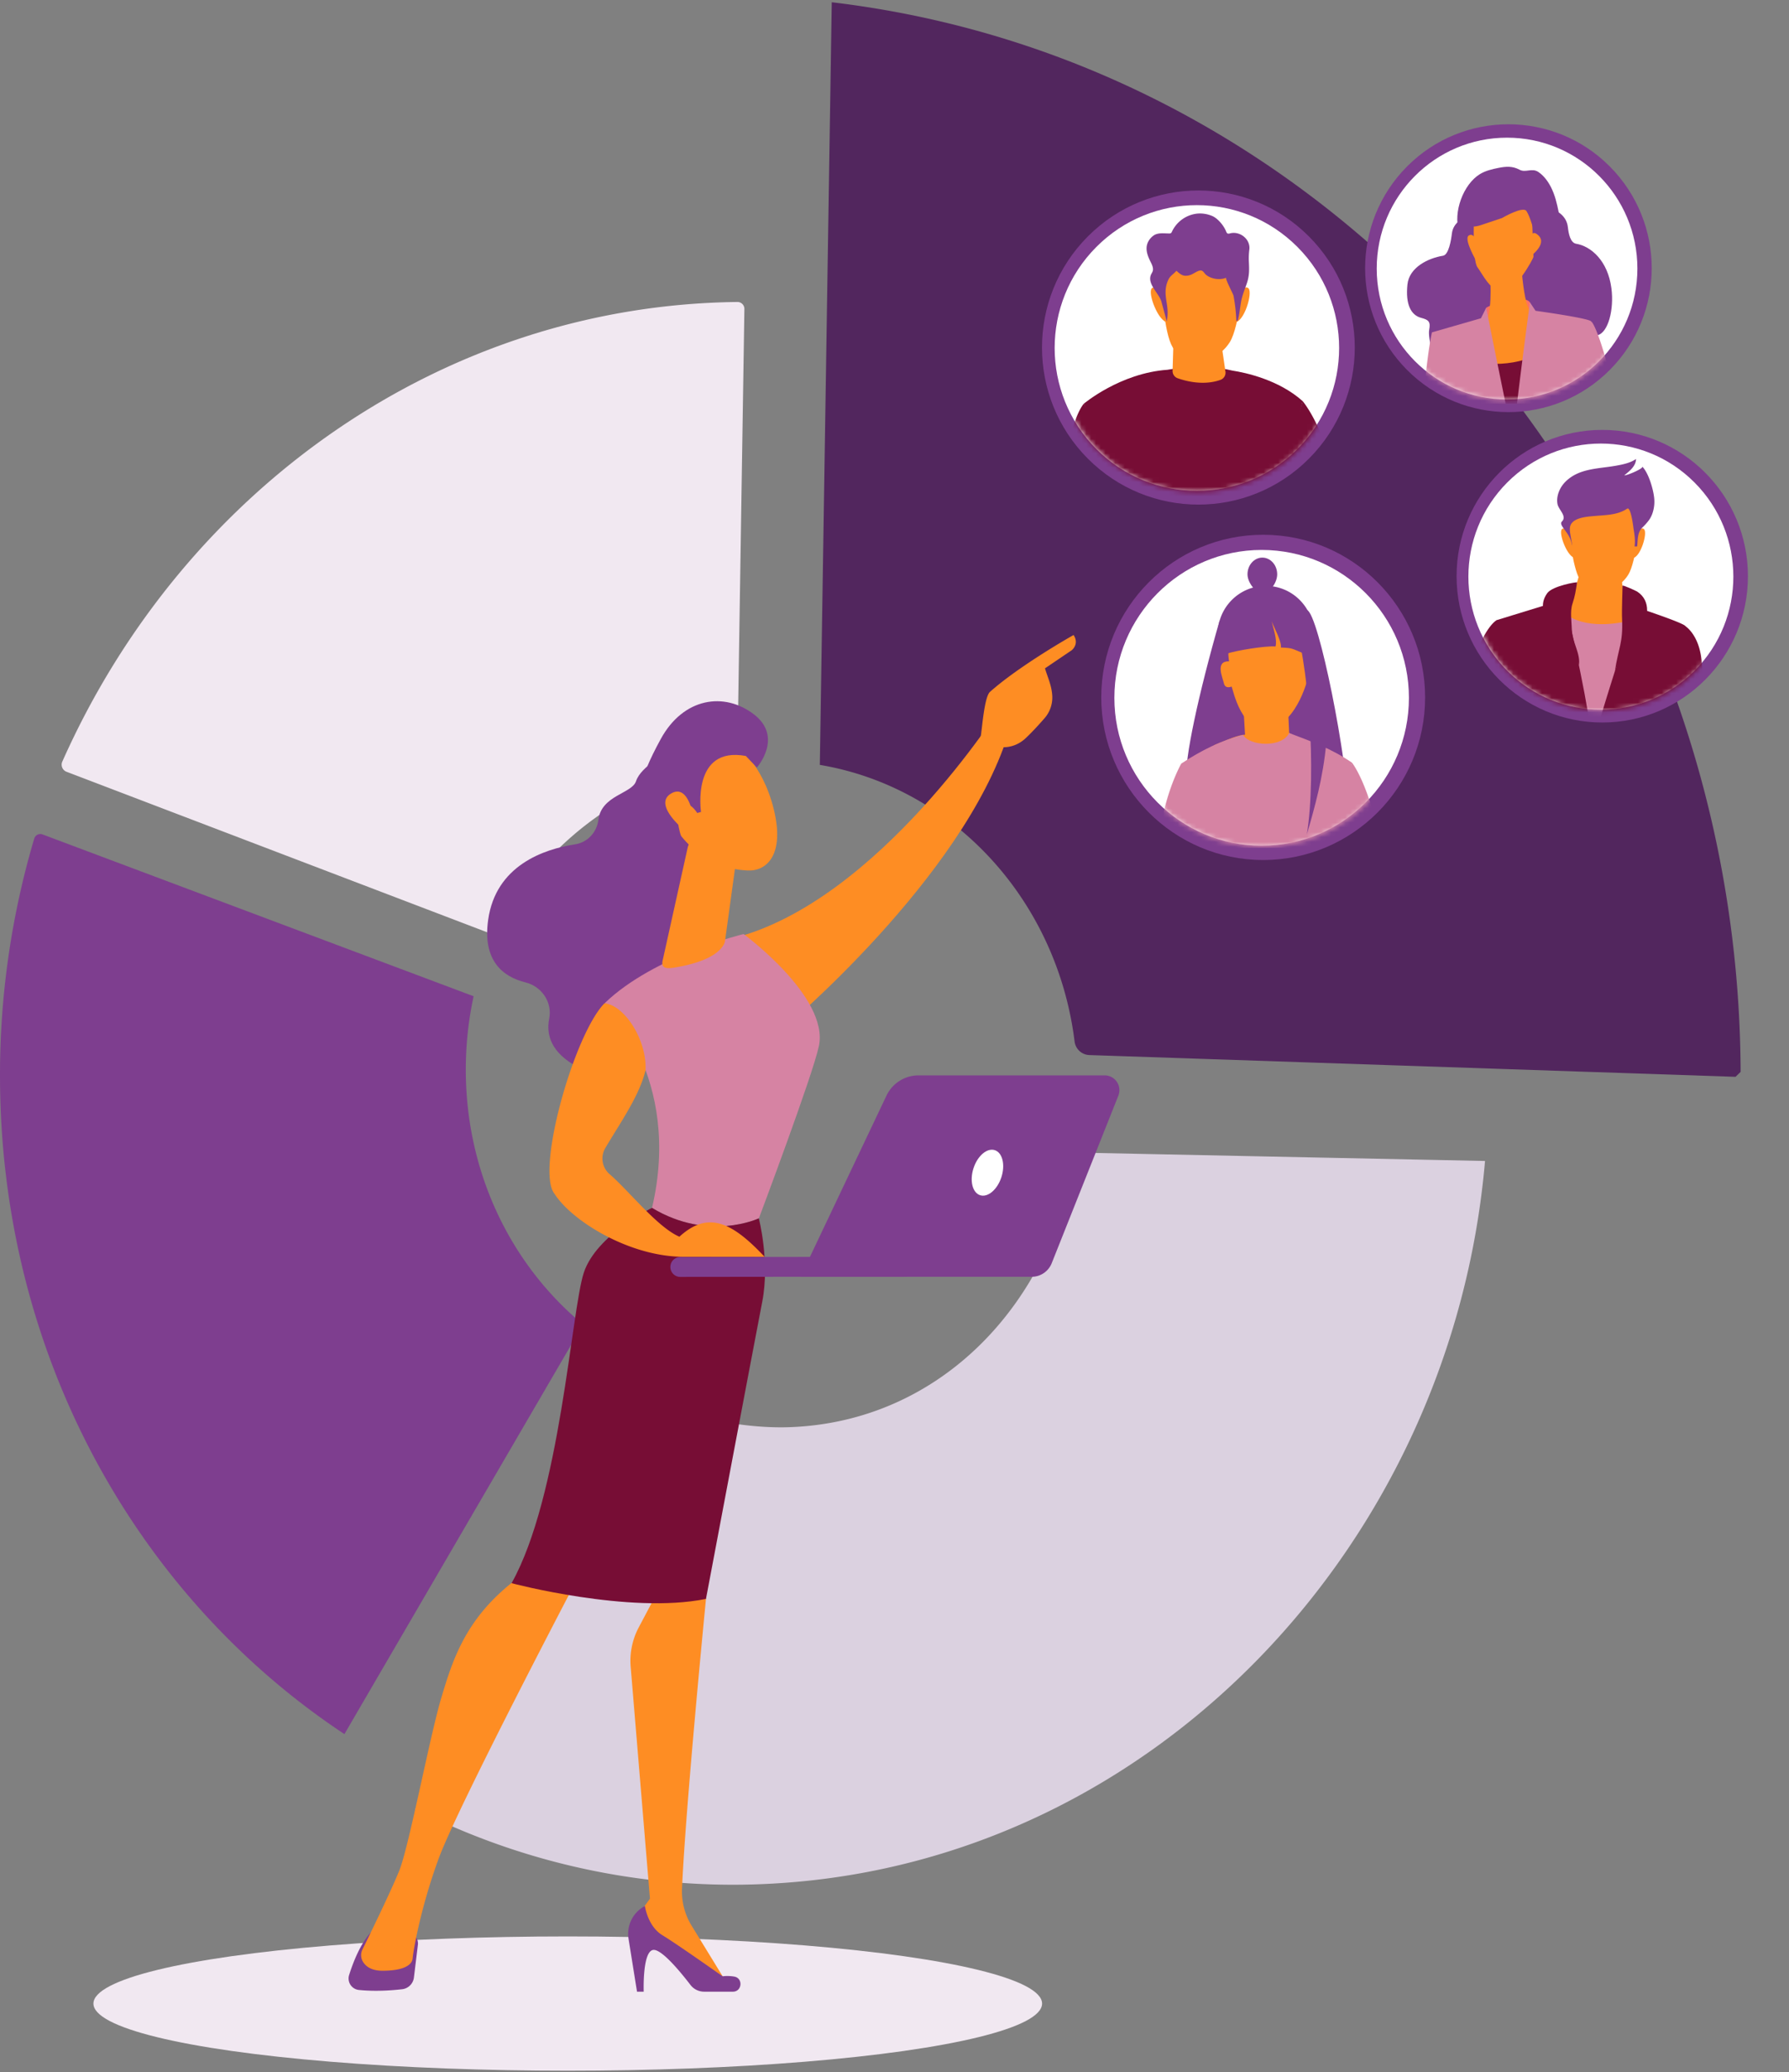
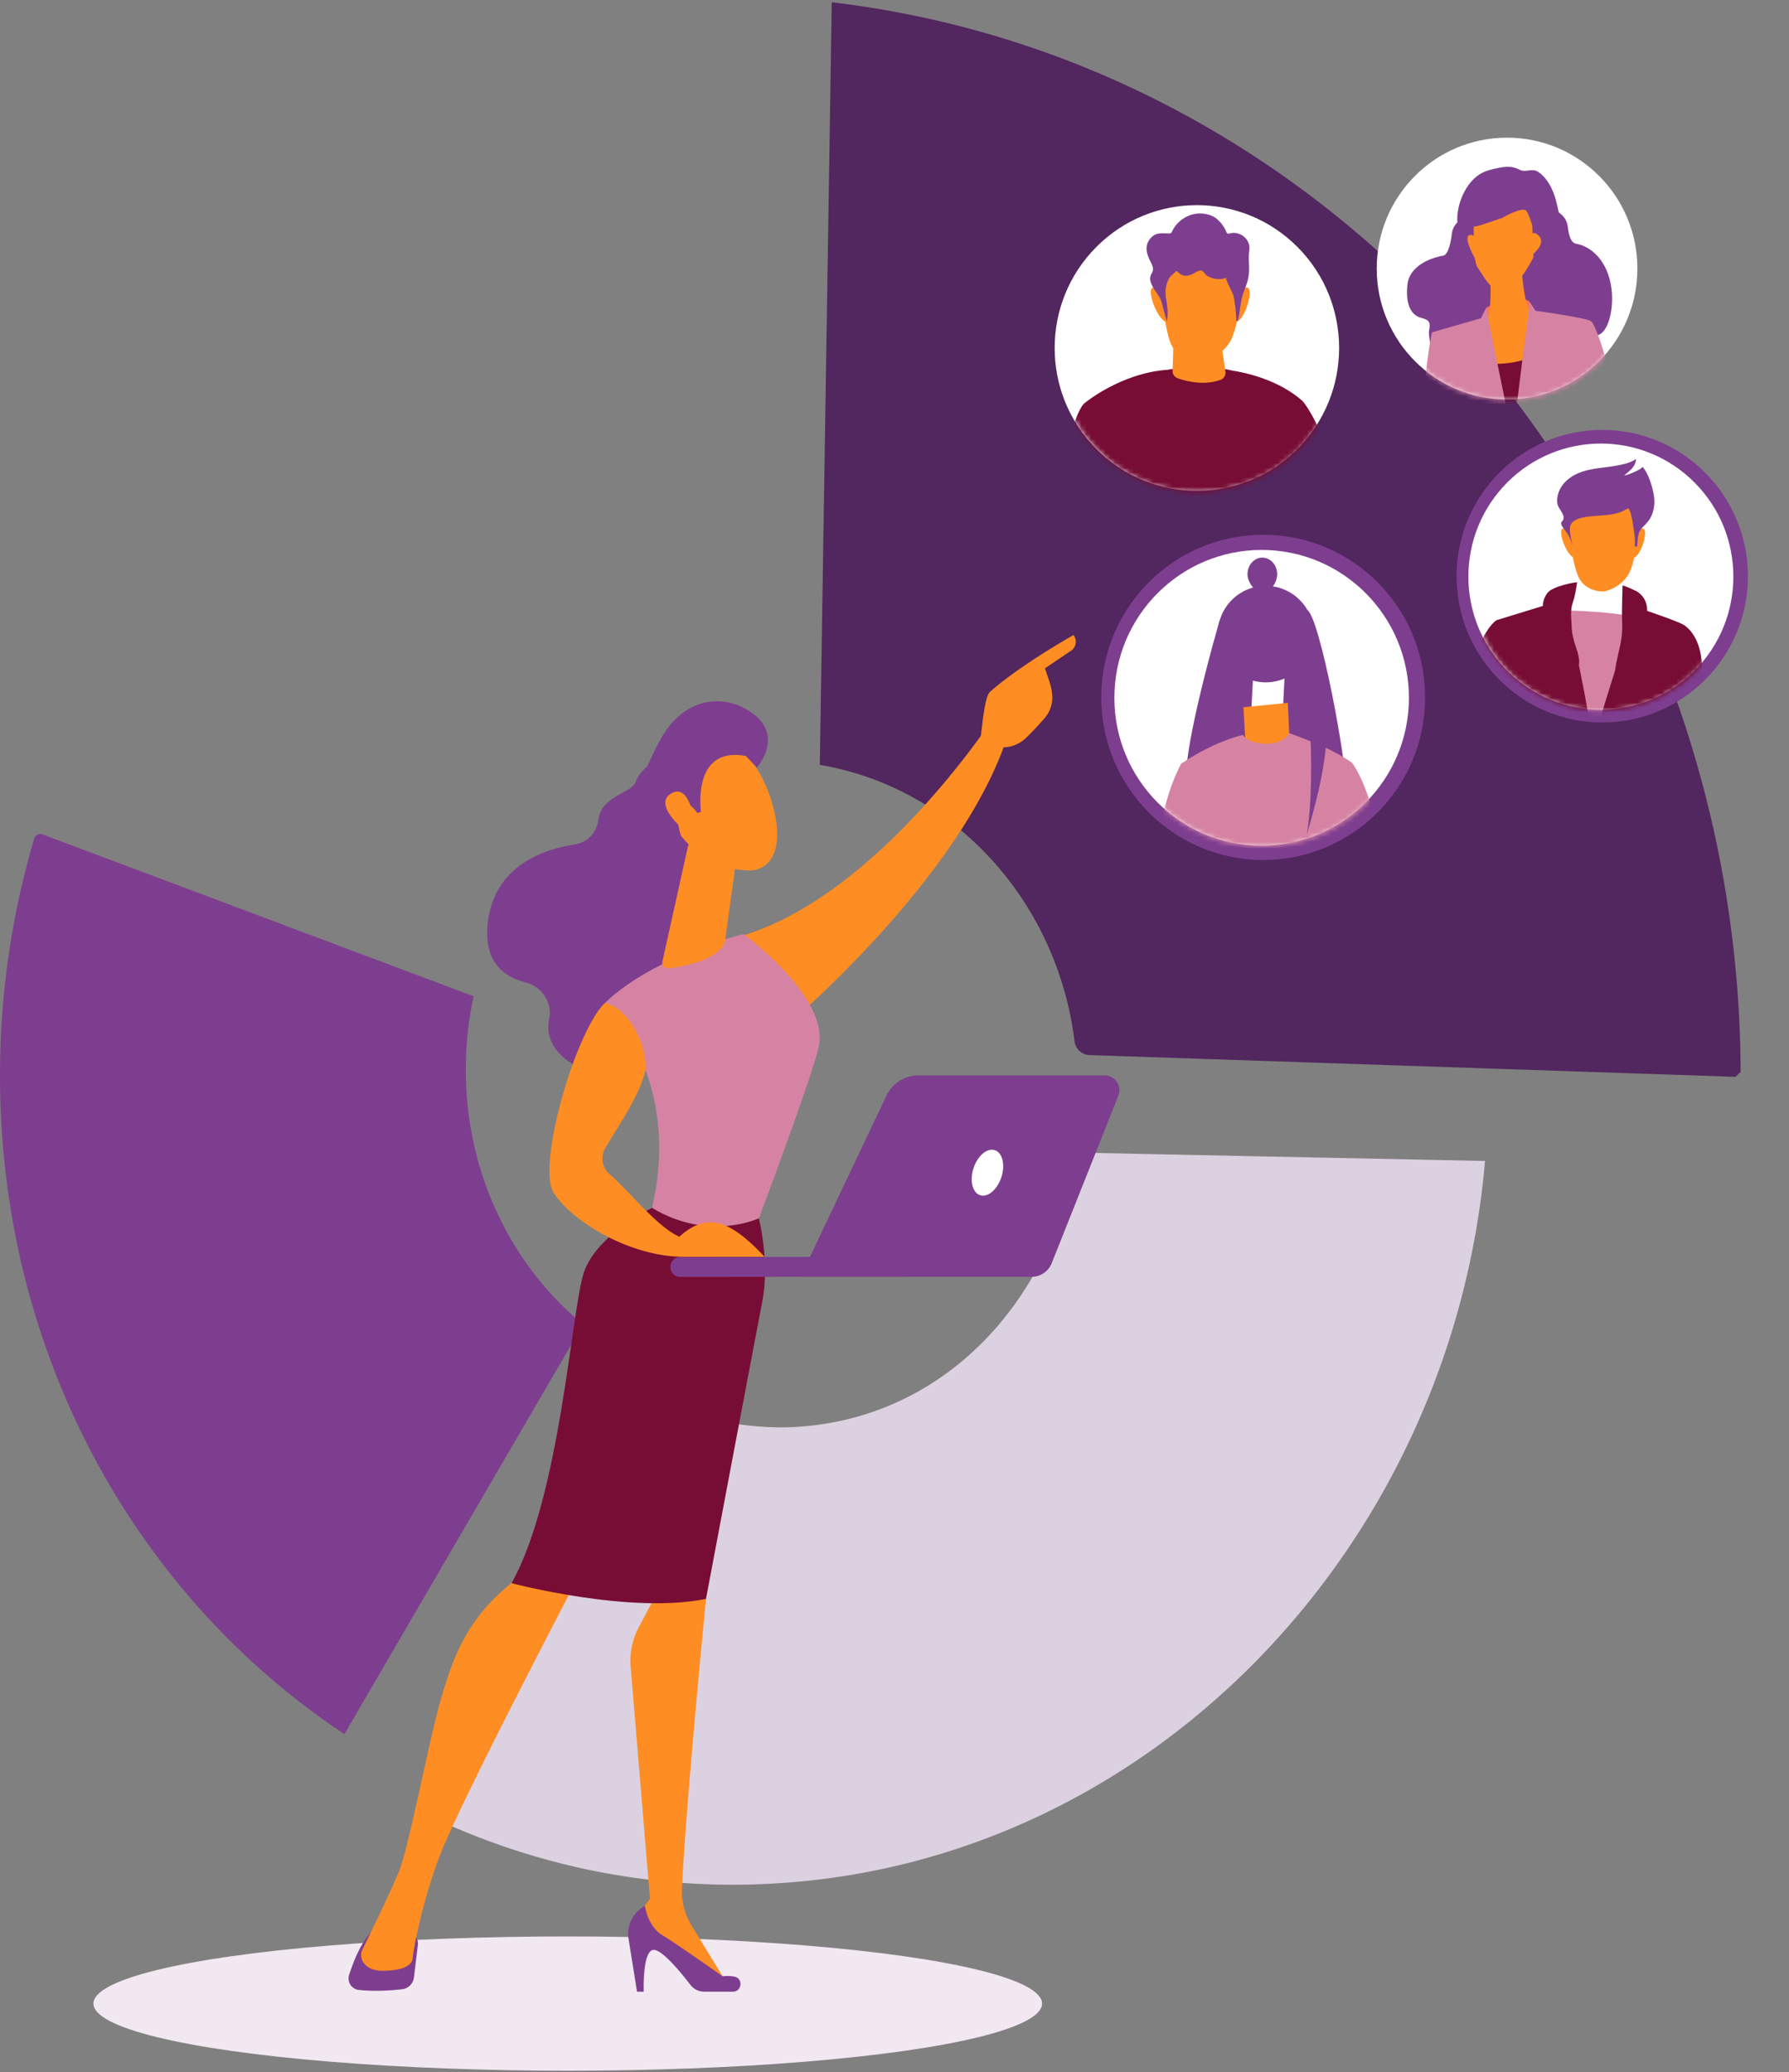
<svg xmlns="http://www.w3.org/2000/svg" width="373" height="432" viewBox="0 0 373 432" fill="none">
  <rect x="0" y="0" width="373" height="432" fill="#808080" stroke="none" />
  <ellipse cx="118.375" cy="417.67" rx="98.895" ry="13.998" fill="#F1E8F1" />
-   <path d="M103.166 194.955c10.069-19.641 28.802-33.488 50.554-35.966l1.483-94.571a1.437 1.437 0 0 0-1.445-1.465c-61.358.668-115.5 39.015-140.769 95.815a1.592 1.592 0 0 0 .346 1.775c.154.15.336.266.536.342l89.295 34.07z" fill="#F1E8F1" />
  <path d="M224.401 240.266c-5.116 31.535-28.325 56.17-59.864 57.25-8.871.298-19.458-1.767-27.24-4.932a1.762 1.762 0 0 0-2.182.763l-48.504 83.786a146.87 146.87 0 0 0 75.841 15.444c78.599-5.066 140.319-71.087 147.17-150.556l-85.221-1.755z" fill="#DBD1E0" />
  <path d="m71.811 361.495 48.667-83.537a2.572 2.572 0 0 0-.513-3.226c-13.962-12.33-22.85-30.865-22.85-51.776a72.393 72.393 0 0 1 1.632-15.273L8.871 173.948a1.318 1.318 0 0 0-1.475.385 1.334 1.334 0 0 0-.256.475A173.152 173.152 0 0 0 0 224.169c0 58.479 28.775 108.839 71.811 137.326z" fill="#7E3E8F" />
  <path d="M170.93 159.45c27.857 4.679 49.459 28.233 53.118 57.66a3.233 3.233 0 0 0 1.015 1.984 3.206 3.206 0 0 0 2.055.847l134.736 4.534 1.058-1.03C362.501 110.276 281.679 13.303 173.418.469L170.93 159.45z" fill="#52265E" />
-   <path d="M272.916 95.602c12.734-12.787 12.734-33.519 0-46.305-12.734-12.787-33.379-12.787-46.113 0-12.734 12.787-12.734 33.518 0 46.305 12.734 12.786 33.379 12.786 46.113 0z" fill="#7E3E8F" />
  <path d="M270.517 93.6c11.581-11.63 11.581-30.484 0-42.114-11.581-11.63-30.358-11.63-41.94 0-11.581 11.63-11.581 30.485 0 42.114 11.582 11.629 30.359 11.629 41.94 0z" fill="#fff" />
  <mask id="s5voiui9ga" style="mask-type:luminance" maskUnits="userSpaceOnUse" x="220" y="43" width="60" height="60">
    <path d="M270.695 93.838c11.581-11.63 11.581-30.484 0-42.114-11.582-11.63-30.359-11.63-41.94 0-11.581 11.63-11.581 30.485 0 42.114 11.581 11.63 30.358 11.63 41.94 0z" fill="#fff" />
  </mask>
  <g mask="url(#s5voiui9ga)">
    <path d="M233.383 101.775c.467-2.178.836-3.604.836-3.604l-8.243-14.019s-2.671 2.713-4.268 14.528a2.748 2.748 0 0 0 .646 2.162 2.717 2.717 0 0 0 2.046.933h8.983zM277.964 98.631c-2.289-10.245-6.364-15.014-6.364-15.014l-5.159 17.163s.156.338.394.992h8.626a2.573 2.573 0 0 0 2.503-3.14z" fill="#770D35" />
    <path d="M233.326 101.79c8.475 3.129 19.989 2.692 33.426 0 .363-1.465.802-2.91 1.313-4.331l3.546-13.828c-4.969-4.47-11.955-5.96-14.642-6.371-6.245-1.556-13.544-.177-13.544-.177-9.896.694-17.443 7.07-17.443 7.07l6.133 14.014c.484 1.179.889 2.389 1.211 3.623z" fill="#770D35" />
    <path d="m244.69 70.32-.211 6.984a1.588 1.588 0 0 0 1.054 1.543c1.78.63 5.46 1.588 8.95.334a1.583 1.583 0 0 0 1.018-1.72l-1.039-7.14h-9.772z" fill="#FE8D23" />
    <path d="M242.113 58.603s.408 9.435 2.042 13.127 5.72 3.694 6.128 3.694c.408 0 4.086-.821 6.129-4.103 2.043-3.283 2.859-13.949 2.859-13.949s-3.676-4.102-8.579-4.511c-4.902-.41-8.579 3.692-8.579 5.742z" fill="#FE8D23" />
    <path d="M257.489 61.99s1.875-2.83 2.819-1.881c.943.949-.938 7.059-2.819 7.059-1.882 0 0-5.178 0-5.178zM243.428 62.46s-2.343-3.295-3.281-2.353c-.938.941 1.407 7.059 3.281 7.059v-4.707z" fill="#FE8D23" />
    <path d="M260.428 56.276c.012-.638-.024-1.298-.056-2.05-.018-.752.021-1.505.117-2.251.23-2.158-2.012-3.865-4.041-3.324a.774.774 0 0 1-.476.035c-.188-.073-.271-.289-.346-.476-.468-1.175-1.716-2.693-2.897-3.189a6.477 6.477 0 0 0-3.232-.48 6.585 6.585 0 0 0-3.059 1.215 6.632 6.632 0 0 0-2.096 2.546.661.661 0 0 1-.212.298.615.615 0 0 1-.329.066c-1.105.014-2.374-.23-3.313.454-.793.58-1.371 1.48-1.428 2.478-.062 1.089.405 2.132.891 3.11.296.595.593 1.27.363 1.887a6.01 6.01 0 0 1-.28.54c-1.008 2.005 1.632 3.979 2.126 5.78l1.11 4.097a9.909 9.909 0 0 0 .139-2.652c-.101-1.218-.429-2.42-.386-3.642.023-.882.24-1.747.637-2.533.387-.754 1.093-1.085 1.622-1.745.488.457 1.021.937 1.682 1.034.42.039.844-.018 1.239-.165.607-.191 1.468-.88 2.058-.926.591-.046.793.574 1.187.894 1.08.912 2.919 1.164 4.214.62-.297.127 1.454 3.41 1.511 3.709.332 1.748.534 3.52.602 5.3.139.102.297-.108.343-.275.319-1.192.417-2.417.623-3.627.231-1.367.783-2.654 1.227-3.961a8.706 8.706 0 0 0 .46-2.767z" fill="#7E3E8F" />
  </g>
-   <path d="M335.628 77.125c11.668-11.717 11.668-30.713 0-42.43-11.668-11.716-30.586-11.716-42.255 0-11.668 11.717-11.668 30.713 0 42.43 11.669 11.717 30.587 11.717 42.255 0z" fill="#7E3E8F" />
  <path d="M314.216 83.275c15.008 0 27.175-12.217 27.175-27.288 0-15.07-12.167-27.288-27.175-27.288-15.008 0-27.175 12.217-27.175 27.288 0 15.07 12.167 27.288 27.175 27.288z" fill="#fff" />
  <mask id="gthqnmkjcb" style="mask-type:luminance" maskUnits="userSpaceOnUse" x="287" y="28" width="55" height="56">
    <path d="M314.372 83.478c15.009 0 27.175-12.217 27.175-27.288 0-15.07-12.166-27.288-27.175-27.288-15.008 0-27.175 12.218-27.175 27.288s12.167 27.288 27.175 27.288z" fill="#fff" />
  </mask>
  <g mask="url(#gthqnmkjcb)">
    <path d="M308.383 50.067c-1.719 0-3.504.22-4.178-1.86-1.267-3.919.862-9.779 4.355-11.912 1.169-.714 2.531-1.026 3.872-1.297 1.576-.317 2.94-.396 4.361.371 1.312.71 2.585-.43 3.946.48 1.155.773 2.041 1.99 2.658 3.22.808 1.606 1.226 3.377 1.578 5.142.08.399.148.813.066 1.21-.094.33-.244.64-.445.917-1.411 2.193-3.288 3.725-6.003 3.725l-10.21.004z" fill="#7E3E8F" />
    <path d="M308.042 43.16s.31.654-1.715 1.676c-1.129.571-3.327 1.414-3.618 3.874-.148 1.271-.643 4.409-1.847 4.602-2.999.483-7.046 2.362-7.419 6.015-.433 4.193.767 6.395 2.894 6.943 1.561.403 1.957.824 1.641 2.481-.297 1.59.89 7.3 3.518 8.746 5.869 3.255 10.98-11.58 10.98-11.58l1.201-19.154-5.635-3.603zM321.471 41.492s-.317.693 1.745 1.776c1.15.605 3.387 1.498 3.683 4.105.148 1.34.509 3.238 1.734 3.443 3.054.511 6.591 3.498 7.343 9.296.575 4.426-.679 9.172-2.844 9.753-1.589.426-1.469-.419-1.147 1.34.307 1.684-.415 1.035-3.083 2.574-5.975 3.45-11.943-8.172-11.943-8.172l-1.223-20.296 5.735-3.819z" fill="#7E3E8F" />
    <path d="M313.49 62.769s4.536-1.174 5.499.277c.482 2.414.73 4.81.73 4.81l-5.227.986-3.456-.799-.822-.48-.341-3.418s1.773-1.03 3.617-1.376z" fill="url(#5l53xmcybc)" />
    <path d="M308.041 50.571s-.73-2.197-1.824-1.464c-1.094.733 1.643 5.405 1.643 5.405l.181-3.94zM318.984 50.593s0-3.296 1.824-1.465c1.823 1.831-1.824 4.394-1.824 4.394v-2.93z" fill="#FE8D23" />
    <path d="M336.157 80.53c-1.527-7.4-3.72-13.184-4.411-13.518l-4.141 10.28a27.167 27.167 0 0 0-.767 6.87h6.366a3.008 3.008 0 0 0 2.335-1.112 3.029 3.029 0 0 0 .618-2.52zM304.29 84.15c.19-3.307.107-5.388.107-5.388l-5.834-9.512s-.73 2.916-1.46 10.605c-.033.358-.065.721-.097 1.09a2.97 2.97 0 0 0 .769 2.25 2.948 2.948 0 0 0 2.167.954h4.348z" fill="#D683A3" />
    <path d="M312.374 84.18h6.353l1.724-18.186s-1.46-.376-2.188-2.94c-.729-2.562-1.095-7.695-1.095-7.695l-6.559 1.462s.73 6.979-.728 10.28l2.493 17.08z" fill="#FE8D23" />
    <path d="m322.144 84.167.914-11.48c-6.655 4-13.502 3.804-20.439 1.686l1.971 9.794h17.554z" fill="#770D35" />
    <path d="M313.923 84.161c-1.972-9.552-4.058-20.005-4.058-20.005l-1.095 2.19-10.209 2.938c.5 2.344 2.025 8.791 3.561 14.877h11.801zM328.523 84.147a266.823 266.823 0 0 1 1.024-5.215l2.208-11.945c-.695-.698-11.597-2.199-11.597-2.199l-1.168-1.749s-1.456 10.626-2.699 21.103l12.232.005z" fill="#D683A3" />
    <path d="M307.322 45.473s-.364 8.79.73 10.254c1.093 1.463 2.552 4.76 5.105 5.127 2.554.366 6.564-6.958 6.564-7.325 0-.366-.365-9.887-.365-9.887s-7.657-6.225-12.034 1.831z" fill="#FE8D23" />
    <path d="M305.858 43.994s-1.458 4.394 2.917 2.929l4.378-1.465s4.375-2.564 5.105-1.464c.73 1.1 1.459 3.803 1.459 3.803s1.458-3.803 0-6c-1.459-2.199-10.575-4.03-13.859 2.197z" fill="#7E3E8F" />
  </g>
  <path d="M263.369 179.28c18.646 0 33.761-15.178 33.761-33.902 0-18.723-15.115-33.901-33.761-33.901s-33.762 15.178-33.762 33.901c0 18.724 15.116 33.902 33.762 33.902z" fill="#7E3E8F" />
  <path d="M263.048 176.308c16.959 0 30.707-13.804 30.707-30.834 0-17.029-13.748-30.833-30.707-30.833-16.958 0-30.706 13.804-30.706 30.833 0 17.03 13.748 30.834 30.706 30.834z" fill="#fff" />
  <mask id="duultmnpjd" style="mask-type:luminance" maskUnits="userSpaceOnUse" x="232" y="114" width="62" height="63">
    <path d="M263.222 176.562c16.959 0 30.706-13.805 30.706-30.834s-13.747-30.833-30.706-30.833-30.706 13.804-30.706 30.833c0 17.029 13.747 30.834 30.706 30.834z" fill="#fff" />
  </mask>
  <g mask="url(#duultmnpjd)">
    <path d="M270.992 139.299c3.911-3.928 3.911-10.295 0-14.223a9.987 9.987 0 0 0-14.164 0c-3.911 3.928-3.911 10.295 0 14.223a9.987 9.987 0 0 0 14.164 0z" fill="#7E3E8F" />
    <path d="M254.284 129.367c-4.405 15.296-7.399 29.203-6.914 33.111l12.843-1.361 1.484-28.293-7.413-3.457zM268.507 127.8l-1.763 34.584 14.532 7.77c-.297-11.818-6.318-42.188-8.779-43.002l-3.99.648z" fill="#7E3E8F" />
    <path d="m268.502 146.523.423 9.42-9.098 1.375-.573-9.889 9.248-.906z" fill="#FE8D23" />
-     <path d="M272.824 140.864s-2.179 9.778-8.079 10.952c-5.899 1.174-7.647-8.045-7.959-8.699 0 0-1.319.624-1.615-.693-.297-1.317-1.852-4.629 1.083-4.562 0 0-.577-3.29.445-4.903 1.022-1.614 3.062-5.5 7.279-4.421 4.217 1.079 10.95 4.644 8.846 12.326zM268.79 152.801l5.775 3.071-7.568 8.327-13.968-8.824c2.128-.797 4.22-1.869 6.131-2.188l9.63-.386z" fill="#FE8D23" />
    <path d="M256.583 129.104c-1.972 2.769-.422 5.225-.952 7.214 1.91-.697 8.358-1.74 10.301-1.548.4-1.324-.388-3.528-.791-5.265.63 1.649 2.077 4.172 1.917 5.477 2.605.121 2.077.156 5.002 1.341l-2.281-7.987c-5.079-2.387-9.459-2.085-13.196.768zM266.291 119.72c0 1.919-1.8 4.075-3.097 4.075-1.068 0-3.096-2.156-3.096-4.075s1.387-3.478 3.096-3.478c1.71 0 3.097 1.557 3.097 3.478z" fill="#7E3E8F" />
    <path d="m278.694 176.719 3.175-17.742c-4.321-2.952-8.325-4.357-13.085-6.168-1.475 3.081-8.214 2.775-9.624.382-4.482 1.143-8.754 3.256-12.873 5.993l4.348 17.535h28.059z" fill="#D683A3" />
    <path d="M287.414 173.586c-2.572-11.047-5.537-14.602-5.537-14.602l-4.748 14.523s.573 1.159 1.325 3.219h6.482a2.545 2.545 0 0 0 2.484-1.999 2.555 2.555 0 0 0-.006-1.141zM250.953 176.71a42.104 42.104 0 0 1 2.138-5.927l-6.8-11.603s-3.354 5.851-4.465 14.662a2.555 2.555 0 0 0 1.478 2.642c.328.149.684.226 1.044.226h6.605z" fill="#D683A3" />
    <path d="M269.479 128.512c3.369 8.556 5.052 32.686 2.994 45.442 3.221-11.14 7.235-25.27 1.102-44.271l-4.096-1.171z" fill="#7E3E8F" />
  </g>
  <path d="M334.064 150.614c16.774 0 30.373-13.654 30.373-30.498s-13.599-30.499-30.373-30.499-30.373 13.655-30.373 30.499 13.599 30.498 30.373 30.498z" fill="#7E3E8F" />
  <path d="M353.309 139.817c10.787-10.833 10.787-28.395 0-39.227-10.788-10.833-28.278-10.833-39.066 0-10.787 10.832-10.787 28.394 0 39.227 10.788 10.832 28.278 10.832 39.066 0z" fill="#fff" />
  <mask id="jjoejqljae" style="mask-type:luminance" maskUnits="userSpaceOnUse" x="306" y="92" width="56" height="57">
    <path d="M353.467 140.047c10.787-10.832 10.787-28.395 0-39.227-10.788-10.832-28.278-10.832-39.065 0-10.788 10.832-10.788 28.395 0 39.227 10.787 10.832 28.277 10.832 39.065 0z" fill="#fff" />
  </mask>
  <g mask="url(#jjoejqljae)">
    <path d="M352.325 150.995a2.769 2.769 0 0 0 2.569-1.733c.138-.34.208-.705.205-1.072-.029-4.43-.118-8.32-.325-10.468-.523-5.483-3.421-7.222-3.421-7.222l-1.484 20.495h2.456z" fill="#770D35" />
    <path d="M345.195 150.998c-.215-11.482-.427-20.977-.427-20.977-5.177-3.199-24.294-2.798-24.294-2.798s-1.335 11.076-2.841 23.775h27.562z" fill="#D683A3" />
    <path d="M313.626 150.996h17.791c-.572-5.55-5.165-26.086-5.165-26.086l-14.27 4.385s1.127 12.803 1.127 16.802c0 .916.256 2.694.517 4.899z" fill="#770D35" />
    <path d="M314.173 151.002c.063-6.767-.057-19.25-2.18-21.686 0 0-2.75 1.422-5.537 10.619a437.977 437.977 0 0 0-2.217 7.576 2.756 2.756 0 0 0 .448 2.403 2.73 2.73 0 0 0 2.18 1.088h7.306zM350.825 151.003c.513-9.733.961-20.104.536-20.531-.797-.801-10.368-3.937-10.368-3.937s-6.231 19.146-7.682 24.468h17.514z" fill="#770D35" />
-     <path d="m326.85 128.301 2.39-8.399h8.762l1.187 9.598s-7.559 2-12.339-1.199z" fill="#FE8D23" />
    <path d="M326.85 109.002s.823 8.035 2.212 11.174c1.389 3.139 4.861 3.138 5.208 3.138.347 0 3.47-.697 5.206-3.487 1.736-2.789 2.431-11.85 2.431-11.85s-3.125-3.487-7.29-3.835c-4.165-.349-7.767 3.118-7.767 4.86z" fill="#FE8D23" />
    <path d="M340.393 111.92s1.592-2.401 2.389-1.6c.797.8-.797 5.999-2.389 5.999-1.592 0 0-4.399 0-4.399zM328.446 112.307s-1.991-2.799-2.788-1.999c-.796.8 1.187 6 2.788 6v-4.001z" fill="#FE8D23" />
    <path d="M344.478 107.153a7.454 7.454 0 0 0 .394-3.503c-.206-1.776-1.157-5.066-2.471-6.39.373.375-3.198 1.892-3.748 1.837 1.074-.878 2.409-1.882 2.458-3.413-1.243.84-2.758 1.145-4.233 1.406-3.68.651-7.634.514-10.465 3.311-1.187 1.168-1.985 2.971-1.683 4.656.223 1.23 2.047 2.533.925 3.657-.794.801 1.61 2.256 2 4.527.024.164.059.327.104.487-.036-1.161-.479-2.408-.445-3.537.058-2.315 3.534-2.478 5.234-2.631 2.263-.204 4.731-.185 6.688-1.513.796-.539 1.302 3.824 1.335 4.038.197 1.241.432 2.573.223 3.828h.549c.158-1.472.011-2.88 1.09-3.952.538-.5 1.024-1.052 1.453-1.649.24-.362.439-.751.592-1.159z" fill="#7E3E8F" />
    <path d="M328.819 121.41c-.297 1.839-.398 2.727-.981 4.497-.525 1.597-.138 3.823-.107 5.502.045 2.345 1.859 4.917 1.462 7.214-1.017-2.867-4.118-5.097-5.707-7.774-1.55-2.615-2.657-4.726-.89-7.194 1.104-1.531 6.245-2.388 6.223-2.245zM338.197 129.101c.22 4.883-.733 5.875-1.506 10.808 1.039-3.334 3.377-5.085 5.219-8.057 1.814-2.93 2.402-6.581-.568-8.533-.204-.134-3.078-1.471-3.064-1.212.035.714-.176 4.878-.081 6.994z" fill="#770D35" />
  </g>
  <path d="M139.419 156.816s-5.754 2.812-6.812 6.039c-.849 2.591-7.211 2.925-7.839 8.019-.325 2.631-2.263 4.738-4.873 5.139-6.497.999-16.511 4.387-18.113 15.717-1.223 8.641 3.166 11.919 7.773 13.06 3.384.835 5.638 4.139 4.948 7.569-.655 3.291.324 7.095 5.999 10.102 12.722 6.74 25.426-15.968 25.426-15.968l2.602-39.651-9.111-10.026z" fill="#7E3E8F" />
  <path d="M208.635 147.41s-25.399 40.343-55.604 48.133c0 0 5.886 16.837 10.428 18.759 0 0 37.158-31.14 46.706-61.159l-1.53-5.733z" fill="#FE8D23" />
  <path d="m87.127 405.429-.824 6.795a2.81 2.81 0 0 1-.801 1.655 2.787 2.787 0 0 1-1.65.801c-2.17.249-5.652.503-9.051.149a2.39 2.39 0 0 1-1.739-1.083 2.408 2.408 0 0 1-.272-2.036c.83-2.623 2.35-6.555 4.54-8.878h7.507a2.303 2.303 0 0 1 1.725.783 2.328 2.328 0 0 1 .565 1.814z" fill="#7E3E8F" />
  <path d="m145.928 325.824 1.267 7.486s-4.243 43.157-4.999 60.42a13.594 13.594 0 0 0 1.995 7.688l7.378 12.031-18.751-11.112-.374-2.297 3.07-4.237-4.021-48.348a14.874 14.874 0 0 1 1.681-8.204l3.878-7.317 8.876-6.11z" fill="#FE8D23" />
  <path d="M152.802 415.19h-5.984a3.585 3.585 0 0 1-2.859-1.406c-1.866-2.435-5.73-7.183-7.579-7.301-2.488-.167-2.169 8.713-2.169 8.713h-1.395l-1.767-11.036a6.567 6.567 0 0 1 .609-3.967 6.525 6.525 0 0 1 2.804-2.861s.568 4.224 3.653 6.092c3.084 1.869 12.543 8.557 12.543 8.557a8.471 8.471 0 0 1 2.432.064c1.895.338 1.631 3.145-.288 3.145z" fill="#7E3E8F" />
  <path d="M120.235 329.372s-24.857 47.348-28.808 58.159c-3.952 10.811-5.342 19.828-5.39 20.682-.08 1.34-1.734 2.614-6.29 2.614-2.352 0-3.504-.946-4.067-1.862a2.68 2.68 0 0 1-.101-2.584c1.439-2.921 6.002-12.26 7.692-16.494 2.017-5.057 6.357-27.975 8.737-35.942 2.38-7.966 5.072-16.611 15.431-24.573.008 0 7.124-6.998 12.796 0z" fill="#FE8D23" />
  <path d="M135.944 251.804c6.412-27.283-9.833-42.714-9.833-42.714 10.25-9.88 28.925-14.375 28.925-14.375s17.82 13.081 15.705 23.322c-1.242 6.001-12.518 35.945-12.518 35.945s-10.443 4.96-22.279-2.178z" fill="#D683A3" />
  <path d="M121.722 265.304c2.61-7.896 14.217-13.507 14.217-13.507 11.836 7.138 22.271 2.178 22.271 2.178s2.342 8.984.726 17.332-11.745 62.006-11.745 62.006c-15.973 3.244-40.531-3.278-40.531-3.278 10.165-18.13 12.456-56.837 15.062-64.731z" fill="#770D35" />
  <path d="m143.383 176.669-5.214 23.514c-.499 2.071 1.381 1.731 3.468 1.341 3.412-.647 7.816-1.977 9.286-4.646.144-.278.235-.582.267-.894l2.241-16.304a2.944 2.944 0 0 0-.342-1.826 2.924 2.924 0 0 0-1.366-1.253l-4.322-1.924a2.914 2.914 0 0 0-4.018 1.992z" fill="#FE8D23" />
  <path d="M153.374 155.241s5.551 3.772 7.935 13.379c2.385 9.607-1.483 13.053-5.463 12.842-3.979-.212-9.733-1.444-14.723-8.344-4.99-6.9 4.979-22.487 12.251-17.877z" fill="#FE8D23" />
  <path d="M146.157 169.253s-2.034-13.767 9.348-11.66l2.303 2.406s5.57-6.301-.594-11.062c-6.163-4.762-14.72-3.543-19.453 5.126-4.733 8.67-6.452 14.763-2.484 20.15 3.968 5.388 6.951.767 6.951.767s-1.82-4.663-.31-6.664c1.511-2.001 3.457 1.164 3.457 1.164l.782-.227z" fill="#7E3E8F" />
  <path d="M144.595 170.436s-1.003-7.081-4.6-5.056c-3.596 2.024 1.299 6.615 3.265 8.178l1.335-3.122zM208.462 155.706c.077.832-3.005 1.408-3.985-2.14.27-1.54.741-8.285 1.928-9.333 6.263-5.581 17.433-11.858 17.433-11.858 1.249 1.915-.389 3.176-.389 3.176l-5.576 3.774c.582 1.937 1.431 3.645 1.527 5.853a6.573 6.573 0 0 1-1.648 4.578c-1.11 1.273-2.603 2.916-3.95 4.172-2.554 2.354-5.34 1.778-5.34 1.778z" fill="#FE8D23" />
  <path d="M141.755 266.189h.107l46.574-.051c.547 0 1.072-.218 1.458-.607a2.073 2.073 0 0 0-1.458-3.535l-46.574.051a2.056 2.056 0 0 0-1.459.577 2.08 2.08 0 0 0-.072 2.913c.372.398.886.631 1.429.65l-.005.002z" fill="#7E3E8F" />
  <path d="M230.302 224.176h-38.786a7.38 7.38 0 0 0-3.949 1.136 7.42 7.42 0 0 0-2.737 3.076l-17.932 37.775H215.1a4.477 4.477 0 0 0 2.522-.771 4.501 4.501 0 0 0 1.656-2.06l13.904-34.955a3.094 3.094 0 0 0-.33-2.867 3.067 3.067 0 0 0-2.55-1.334z" fill="#7E3E8F" />
  <path d="M208.779 245.422c.85-2.592.242-5.122-1.359-5.652-1.601-.53-3.588 1.142-4.439 3.733-.85 2.592-.242 5.122 1.359 5.652 1.601.529 3.588-1.142 4.439-3.733z" fill="#fff" />
  <path d="M126.047 209.137c-6.355 6.438-14.416 34.98-10.416 39.746 3.521 5.55 15.515 13.104 26.934 13.112h16.848c-7.081-7.554-11.955-9.47-17.761-4.187-4.6-1.977-10.581-9.634-14.567-13.053a4.286 4.286 0 0 1-.891-5.412c3.168-5.384 7.14-10.919 8.403-16.281.274-6.28-4.355-13.472-8.55-13.925z" fill="#FE8D23" />
  <defs>
    <linearGradient id="5l53xmcybc" x1="306.567" y1="12.249" x2="309.599" y2="32.043" gradientUnits="userSpaceOnUse">
      <stop stop-color="#FF928E" />
      <stop offset="1" stop-color="#FE7062" />
    </linearGradient>
  </defs>
</svg>